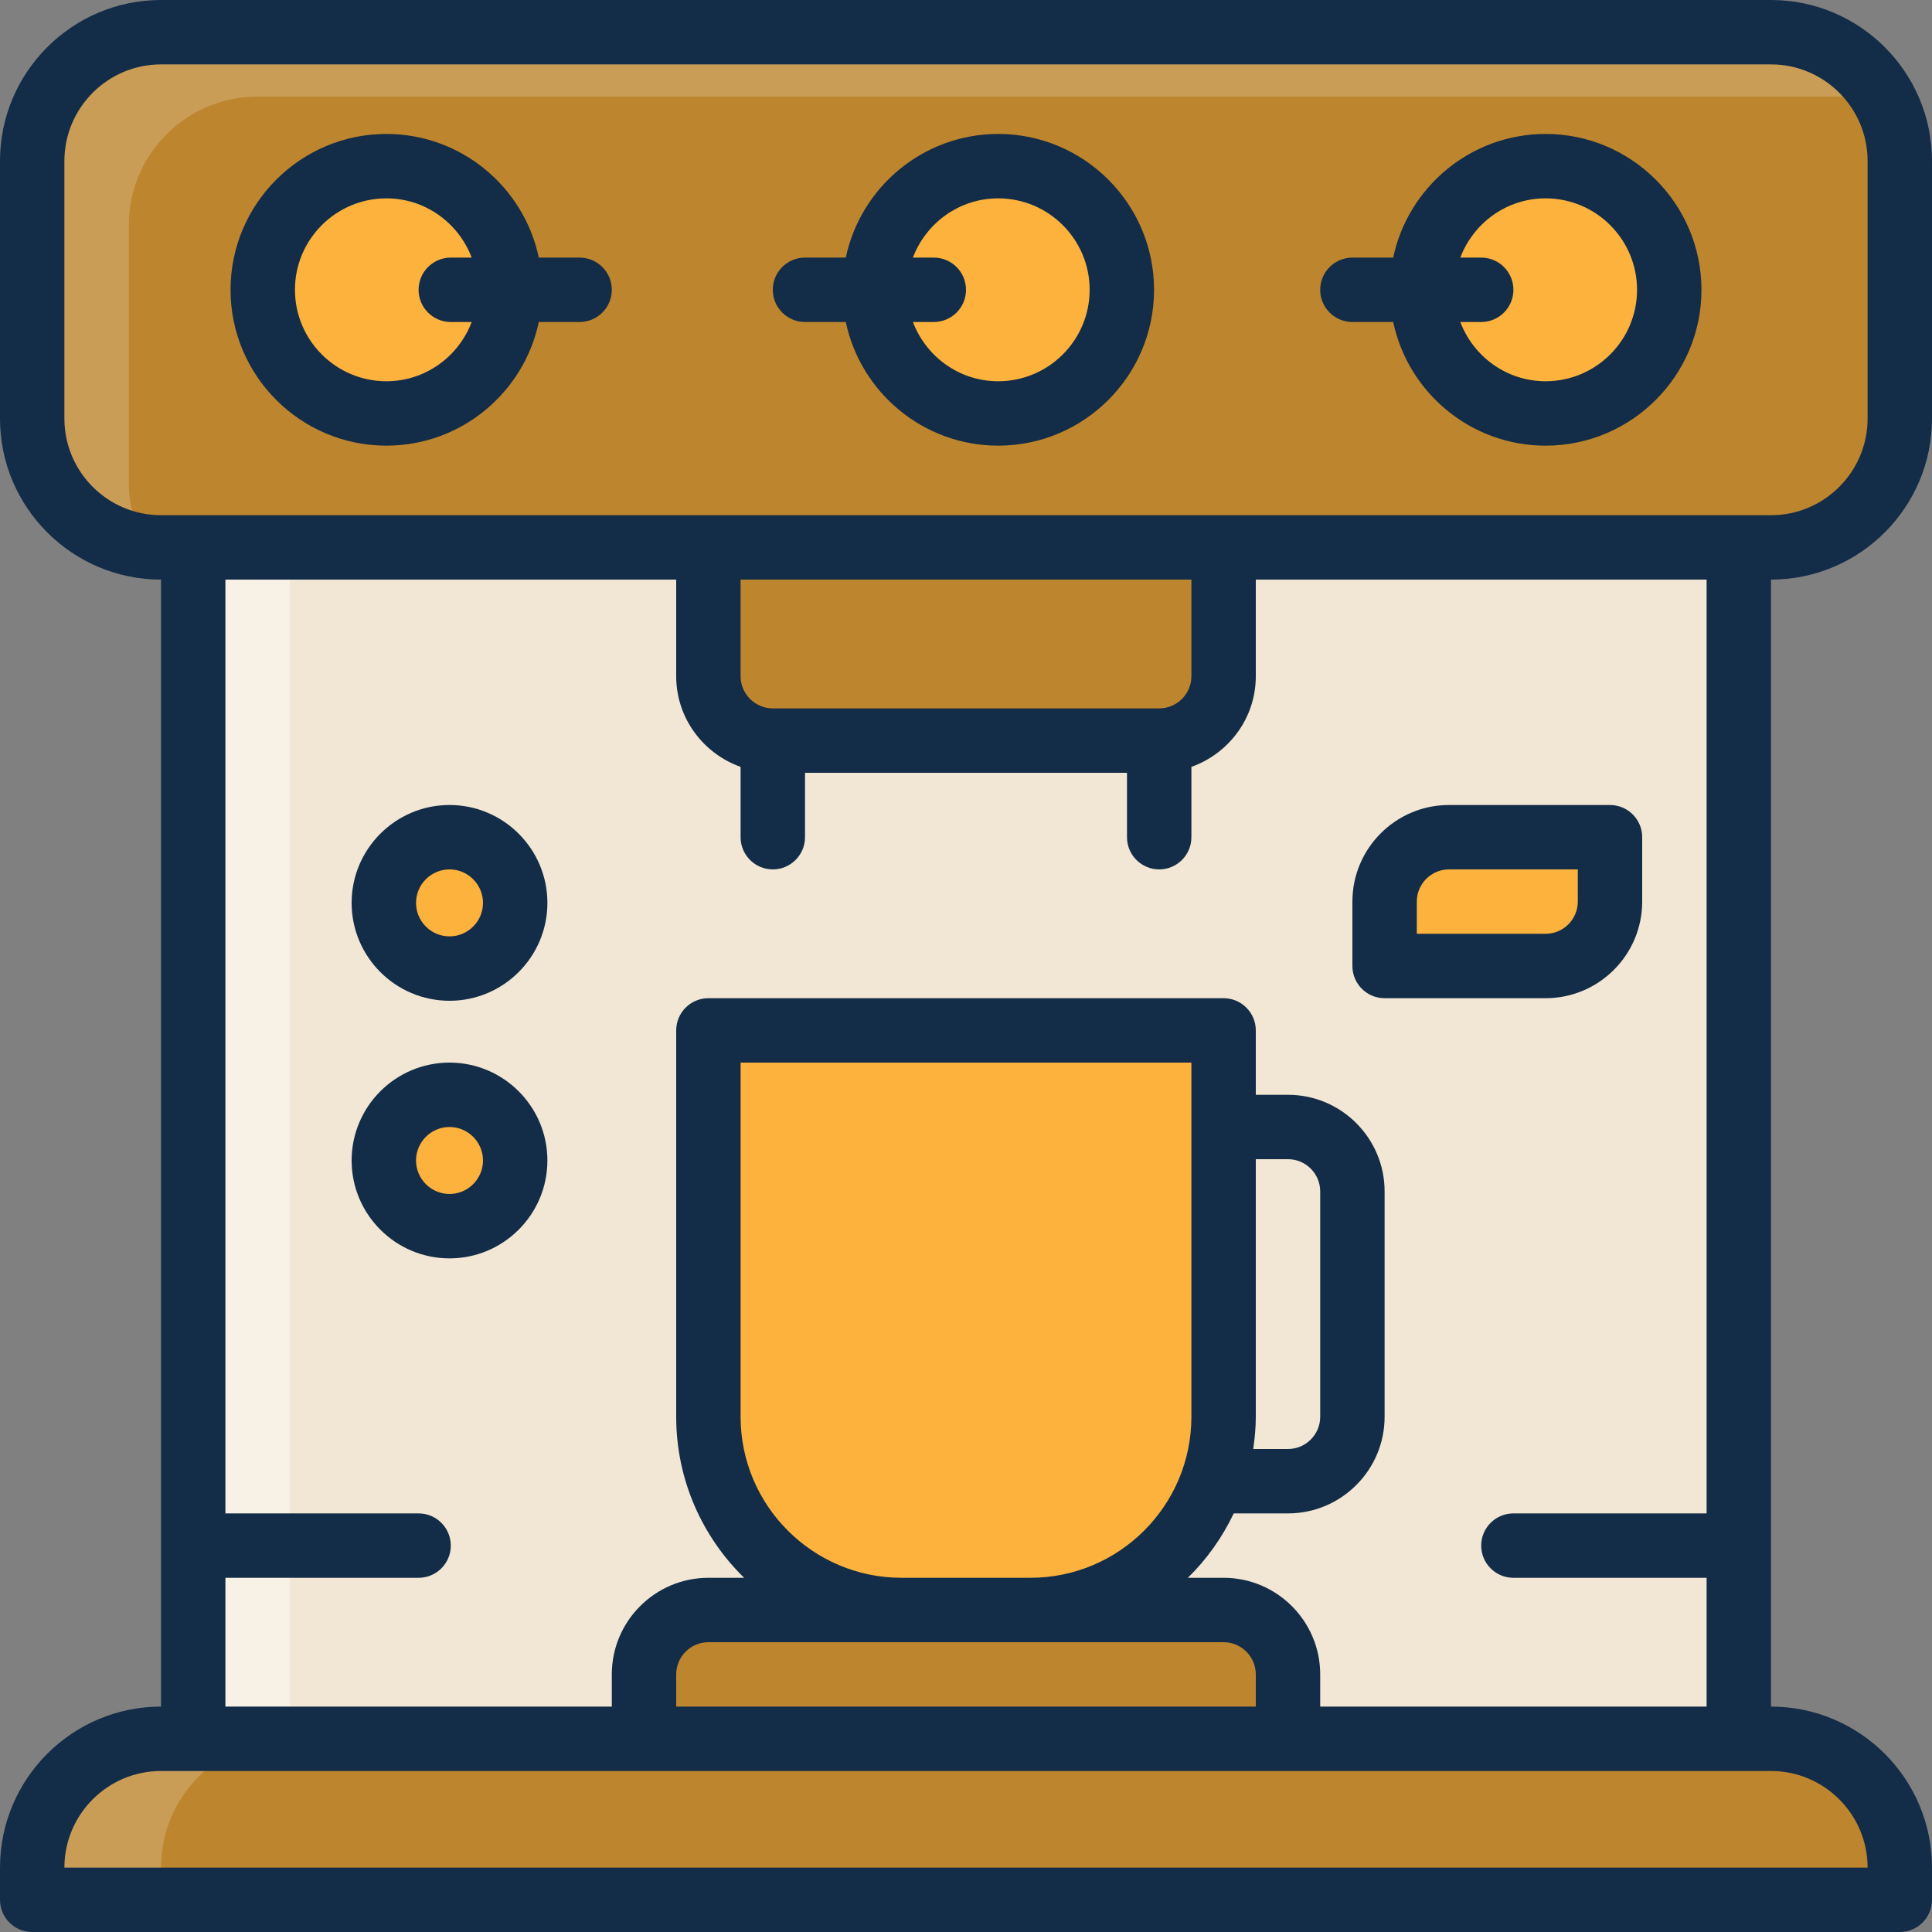
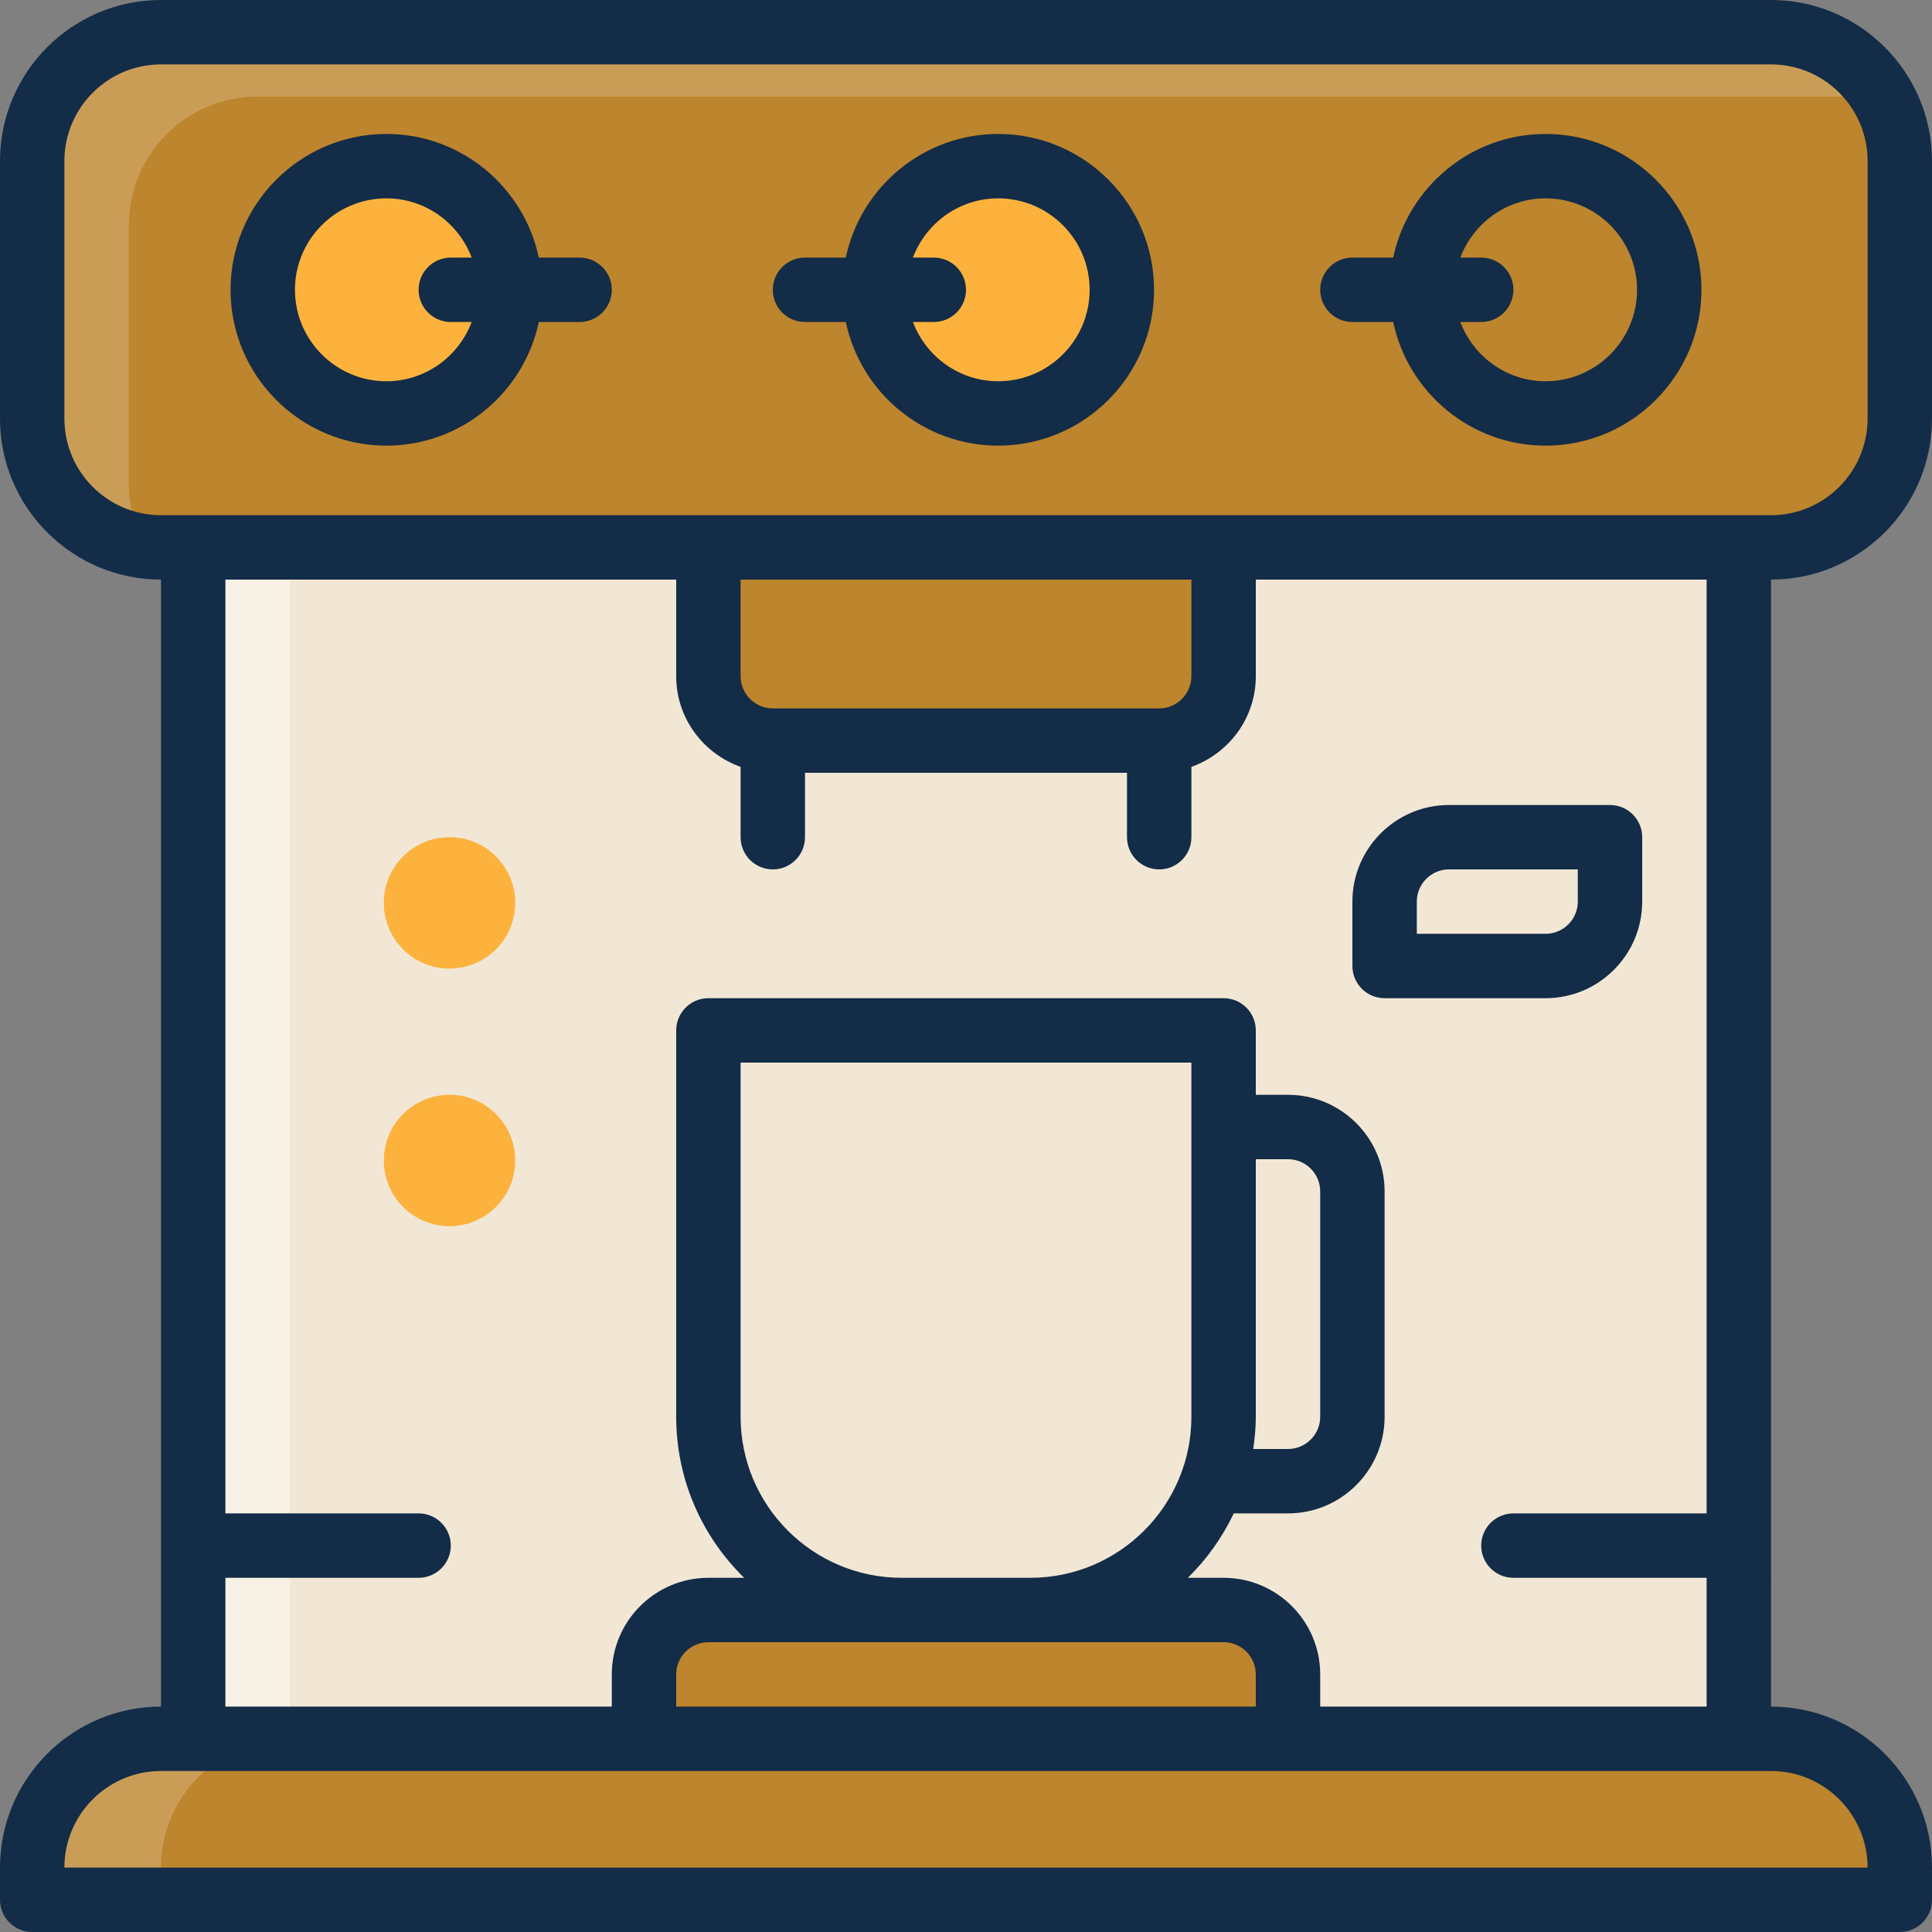
<svg xmlns="http://www.w3.org/2000/svg" version="1.1" id="Layer_1" viewBox="0 0 480 480" xml:space="preserve">
  <rect x="0" y="0" width="480" height="480" fill="#808080" stroke="none" />
  <rect x="48" y="136" style="fill:#F2E7D5;" width="384" height="296" />
  <rect x="48" y="136" style="fill:#F7F1E6;" width="24" height="296" />
  <path style="fill:#BD852D;" d="M472,40v64c0,17.68-14.32,32-32,32H40c-17.68,0-32-14.32-32-32V40C8,22.32,22.32,8,40,8h400  C457.68,8,472,22.32,472,40z" />
  <path style="fill:#CA9D57;" d="M32,120V56c0-17.68,14.32-32,32-32h400c1.288,0,2.52,0.232,3.768,0.376  C462.288,14.648,451.976,8,440,8H40C22.32,8,8,22.32,8,40v64c0,16.392,12.352,29.736,28.232,31.624  C33.616,130.984,32,125.704,32,120z" />
  <path style="fill:#BD852D;" d="M472,464v8H8v-8c0-17.68,14.32-32,32-32h400C457.68,432,472,446.32,472,464z" />
  <path style="fill:#CA9D57;" d="M72,432H40c-17.68,0-32,14.32-32,32v8h32v-8C40,446.32,54.32,432,72,432z" />
  <g>
    <path style="fill:#BD852D;" d="M304,136v32c0,8.8-7.2,16-16,16h-96c-8.8,0-16-7.2-16-16v-32H304z" />
    <path style="fill:#BD852D;" d="M320,416v16H160v-16c0-8.8,7.2-16,16-16h128C312.8,400,320,407.2,320,416z" />
  </g>
  <g>
-     <path style="fill:#FCB23C;" d="M304,256v96c0,26.48-21.52,48-48,48h-32c-26.48,0-48-21.52-48-48v-96H304z" />
    <circle style="fill:#FCB23C;" cx="111.68" cy="224.32" r="16.32" />
  </g>
-   <path style="fill:#132C47;" d="M111.68,248.64c-13.408,0-24.32-10.912-24.32-24.32S98.272,200,111.68,200S136,210.912,136,224.32  S125.088,248.64,111.68,248.64z M111.68,216c-4.584,0-8.32,3.736-8.32,8.32s3.736,8.32,8.32,8.32c4.584,0,8.32-3.736,8.32-8.32  S116.264,216,111.68,216z" />
  <circle style="fill:#FCB23C;" cx="111.68" cy="288.32" r="16.32" />
-   <path style="fill:#132C47;" d="M111.68,312.64c-13.408,0-24.32-10.912-24.32-24.32S98.272,264,111.68,264S136,274.912,136,288.32  S125.088,312.64,111.68,312.64z M111.68,280c-4.584,0-8.32,3.736-8.32,8.32s3.736,8.32,8.32,8.32c4.584,0,8.32-3.736,8.32-8.32  S116.264,280,111.68,280z" />
-   <path style="fill:#FCB23C;" d="M400,208v16c0,8.8-7.2,16-16,16h-40v-16c0-8.8,7.2-16,16-16H400z" />
  <g>
    <path style="fill:#132C47;" d="M384,248h-40c-4.416,0-8-3.584-8-8v-16c0-13.232,10.768-24,24-24h40c4.416,0,8,3.584,8,8v16   C408,237.232,397.232,248,384,248z M352,232h32c4.408,0,8-3.592,8-8v-8h-32c-4.408,0-8,3.592-8,8V232z" />
    <path style="fill:#132C47;" d="M480,104V40c0-22.056-17.944-40-40-40H40C17.944,0,0,17.944,0,40v64c0,22.056,17.944,40,40,40v280   c-22.056,0-40,17.944-40,40v8c0,4.416,3.584,8,8,8h464c4.416,0,8-3.584,8-8v-8c0-22.056-17.944-40-40-40V144   C462.056,144,480,126.056,480,104z M464,464H16c0-13.232,10.768-24,24-24h400C453.232,440,464,450.768,464,464z M104,376H56V144   h112v24c0,10.416,6.712,19.216,16,22.528V208c0,4.416,3.584,8,8,8s8-3.584,8-8v-16h80v16c0,4.416,3.584,8,8,8s8-3.584,8-8v-17.472   c9.288-3.312,16-12.112,16-22.528v-24h112v232h-48c-4.416,0-8,3.584-8,8s3.584,8,8,8h48v32h-96v-8c0-13.232-10.768-24-24-24h-8.88   c4.696-4.592,8.544-10.008,11.4-16H320c13.232,0,24-10.768,24-24v-56c0-13.232-10.768-24-24-24h-8v-16c0-4.416-3.584-8-8-8H176   c-4.416,0-8,3.584-8,8v96c0,15.664,6.48,29.824,16.88,40H176c-13.232,0-24,10.768-24,24v8H56v-32h48c4.416,0,8-3.584,8-8   S108.416,376,104,376z M184,168v-24h112v24c0,4.408-3.592,8-8,8h-96C187.592,176,184,172.408,184,168z M184,352v-88h112v88   c0,22.056-17.944,40-40,40h-32C201.944,392,184,374.056,184,352z M312,288h8c4.408,0,8,3.592,8,8v56c0,4.408-3.592,8-8,8h-8.64   c0.376-2.624,0.64-5.28,0.64-8V288z M304,408c4.408,0,8,3.592,8,8v8H168v-8c0-4.408,3.592-8,8-8H304z M40,128   c-13.232,0-24-10.768-24-24V40c0-13.232,10.768-24,24-24h400c13.232,0,24,10.768,24,24v64c0,13.232-10.768,24-24,24H40z" />
  </g>
  <g>
    <circle style="fill:#FCB23C;" cx="248" cy="72" r="30.72" />
    <circle style="fill:#FCB23C;" cx="96" cy="72" r="30.72" />
-     <circle style="fill:#FCB23C;" cx="384" cy="72" r="30.72" />
  </g>
  <g>
    <path style="fill:#132C47;" d="M248,33.28c-18.6,0-34.168,13.2-37.864,30.72H200c-4.416,0-8,3.584-8,8s3.584,8,8,8h10.136   c3.696,17.52,19.264,30.72,37.864,30.72c21.344,0,38.72-17.368,38.72-38.72S269.344,33.28,248,33.28z M248,94.72   c-9.704,0-17.936-6.144-21.192-14.72H232c4.416,0,8-3.584,8-8s-3.584-8-8-8h-5.192c3.256-8.576,11.488-14.72,21.192-14.72   c12.528,0,22.72,10.192,22.72,22.72S260.528,94.72,248,94.72z" />
    <path style="fill:#132C47;" d="M144,64h-10.136C130.168,46.48,114.6,33.28,96,33.28c-21.344,0-38.72,17.368-38.72,38.72   S74.648,110.72,96,110.72c18.6,0,34.168-13.2,37.864-30.72H144c4.416,0,8-3.584,8-8S148.416,64,144,64z M96,94.72   c-12.528,0-22.72-10.192-22.72-22.72S83.472,49.28,96,49.28c9.704,0,17.936,6.144,21.192,14.72H112c-4.416,0-8,3.584-8,8   s3.584,8,8,8h5.192C113.936,88.576,105.704,94.72,96,94.72z" />
    <path style="fill:#132C47;" d="M384,33.28c-18.6,0-34.168,13.2-37.864,30.72H336c-4.416,0-8,3.584-8,8s3.584,8,8,8h10.136   c3.696,17.52,19.264,30.72,37.864,30.72c21.344,0,38.72-17.368,38.72-38.72S405.344,33.28,384,33.28z M384,94.72   c-9.704,0-17.936-6.144-21.192-14.72H368c4.416,0,8-3.584,8-8s-3.584-8-8-8h-5.192c3.256-8.576,11.488-14.72,21.192-14.72   c12.528,0,22.72,10.192,22.72,22.72S396.528,94.72,384,94.72z" />
  </g>
</svg>